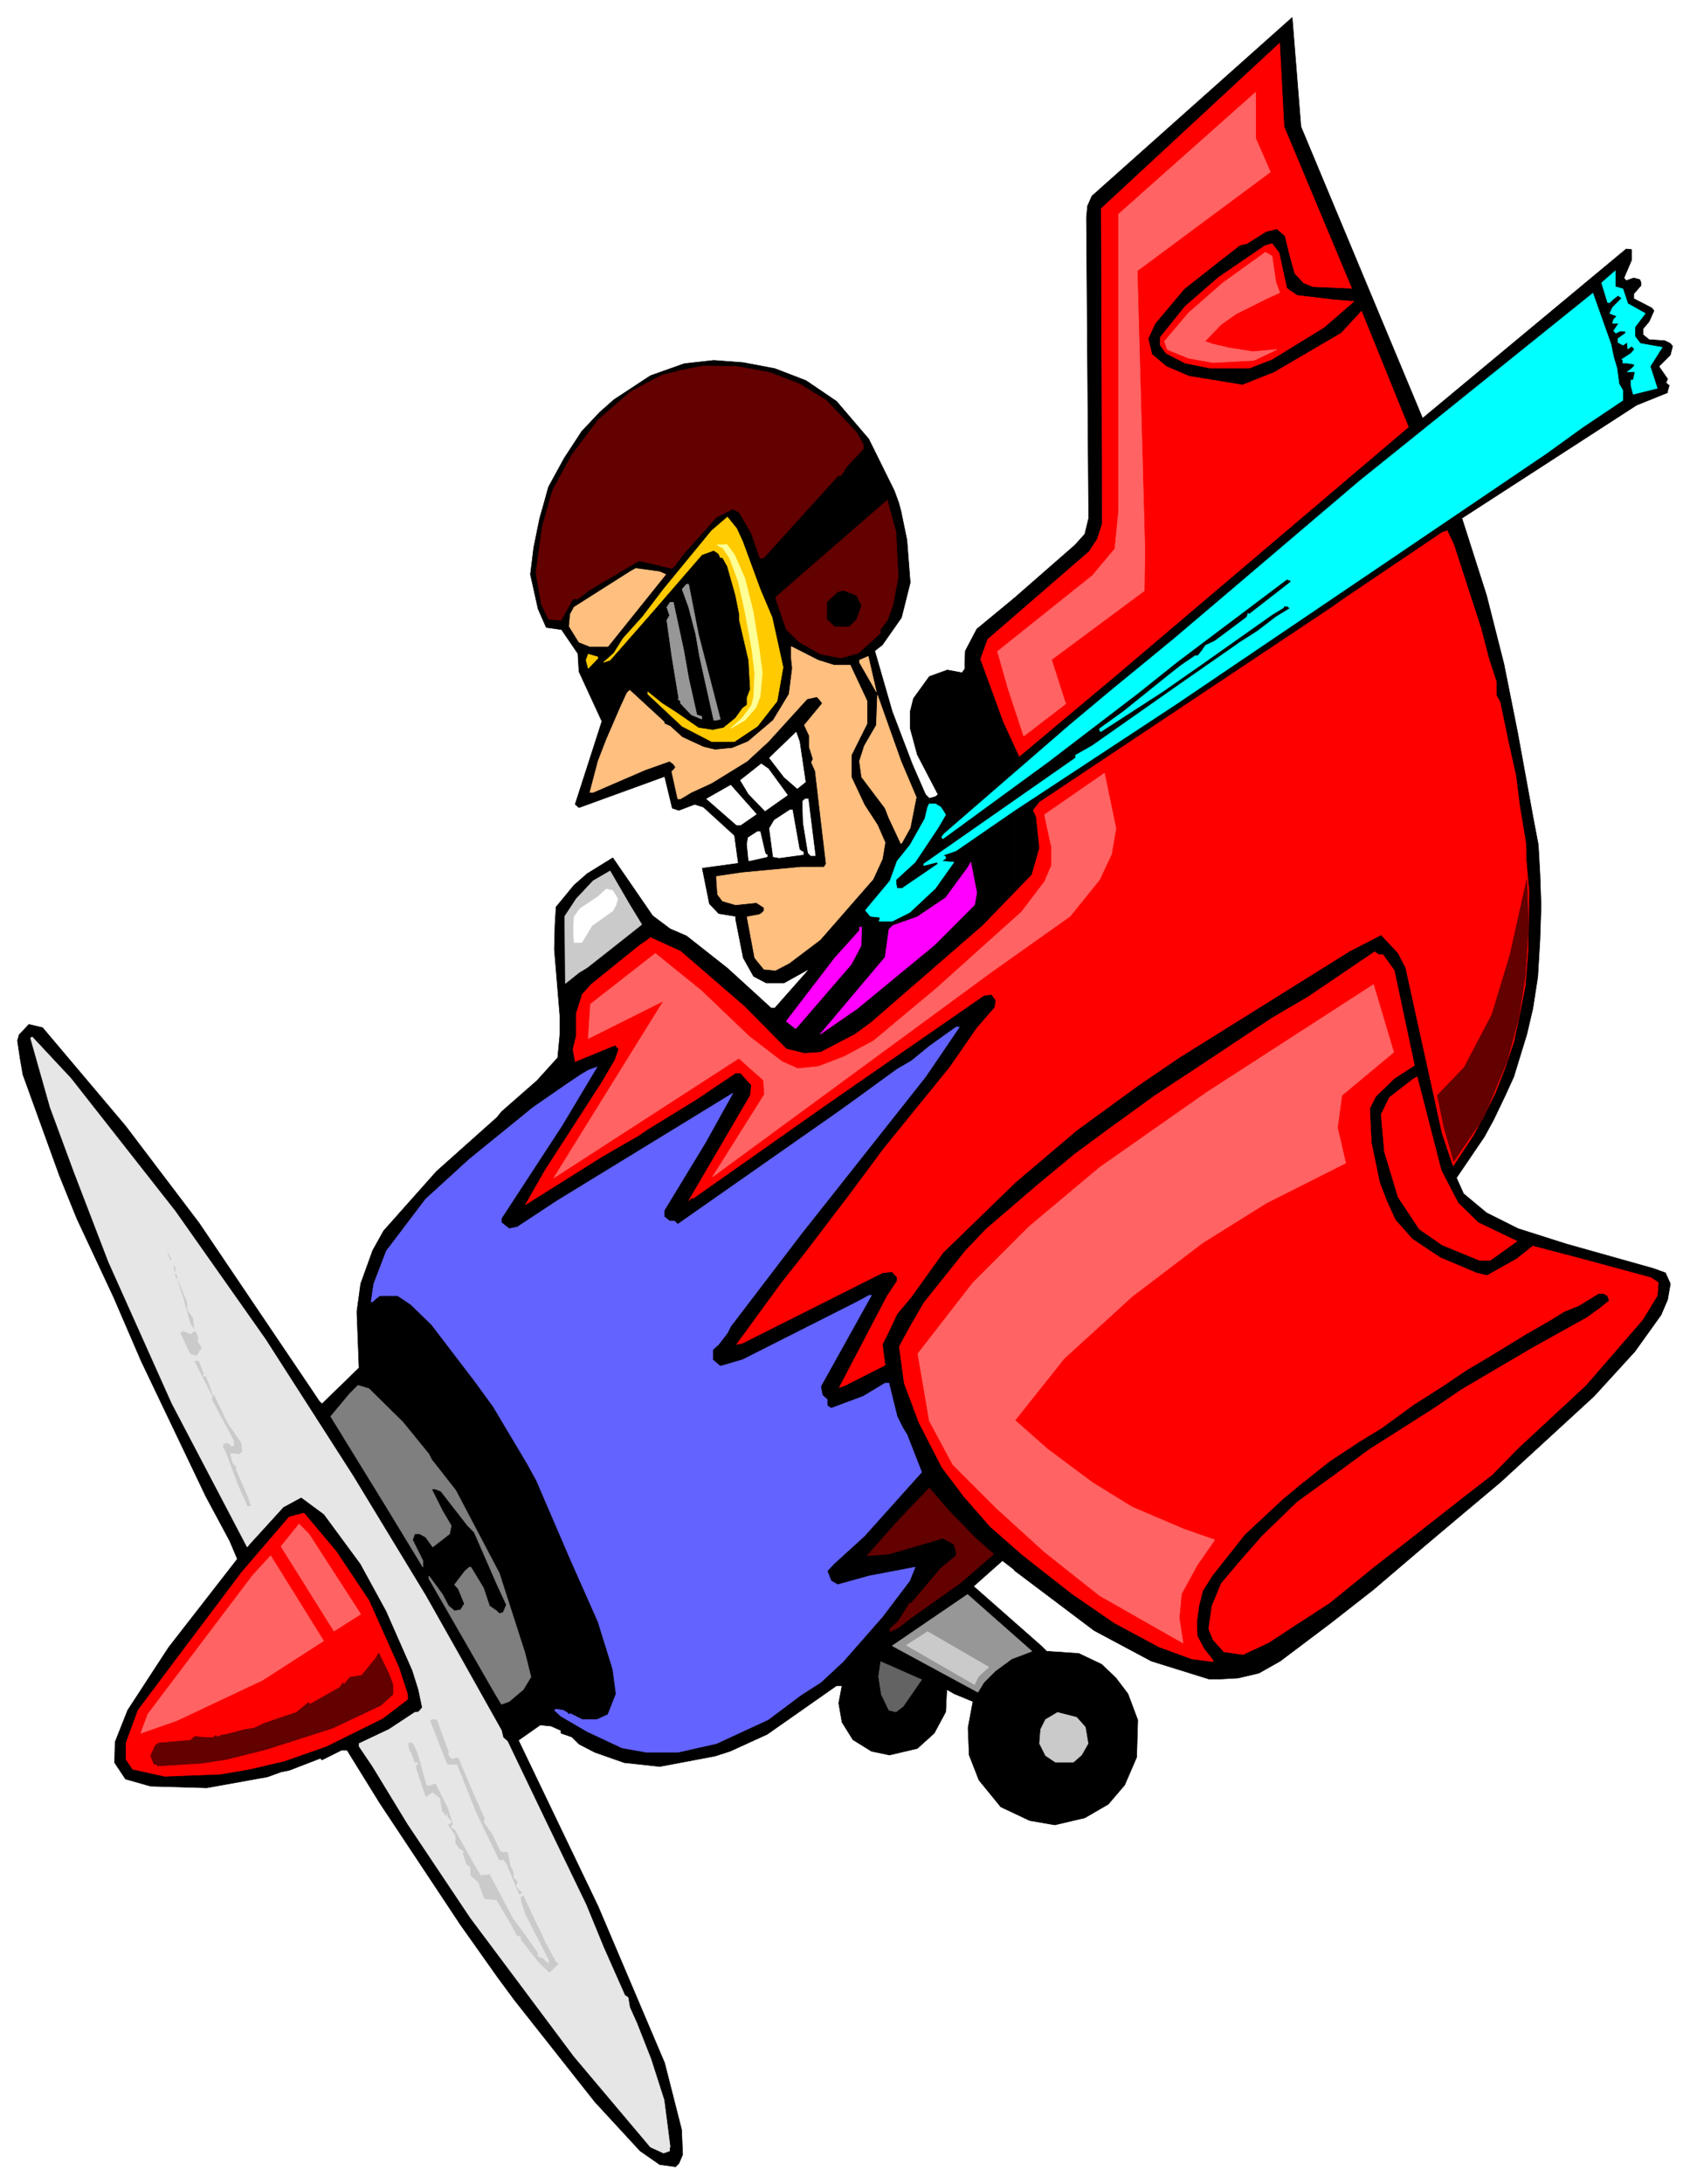
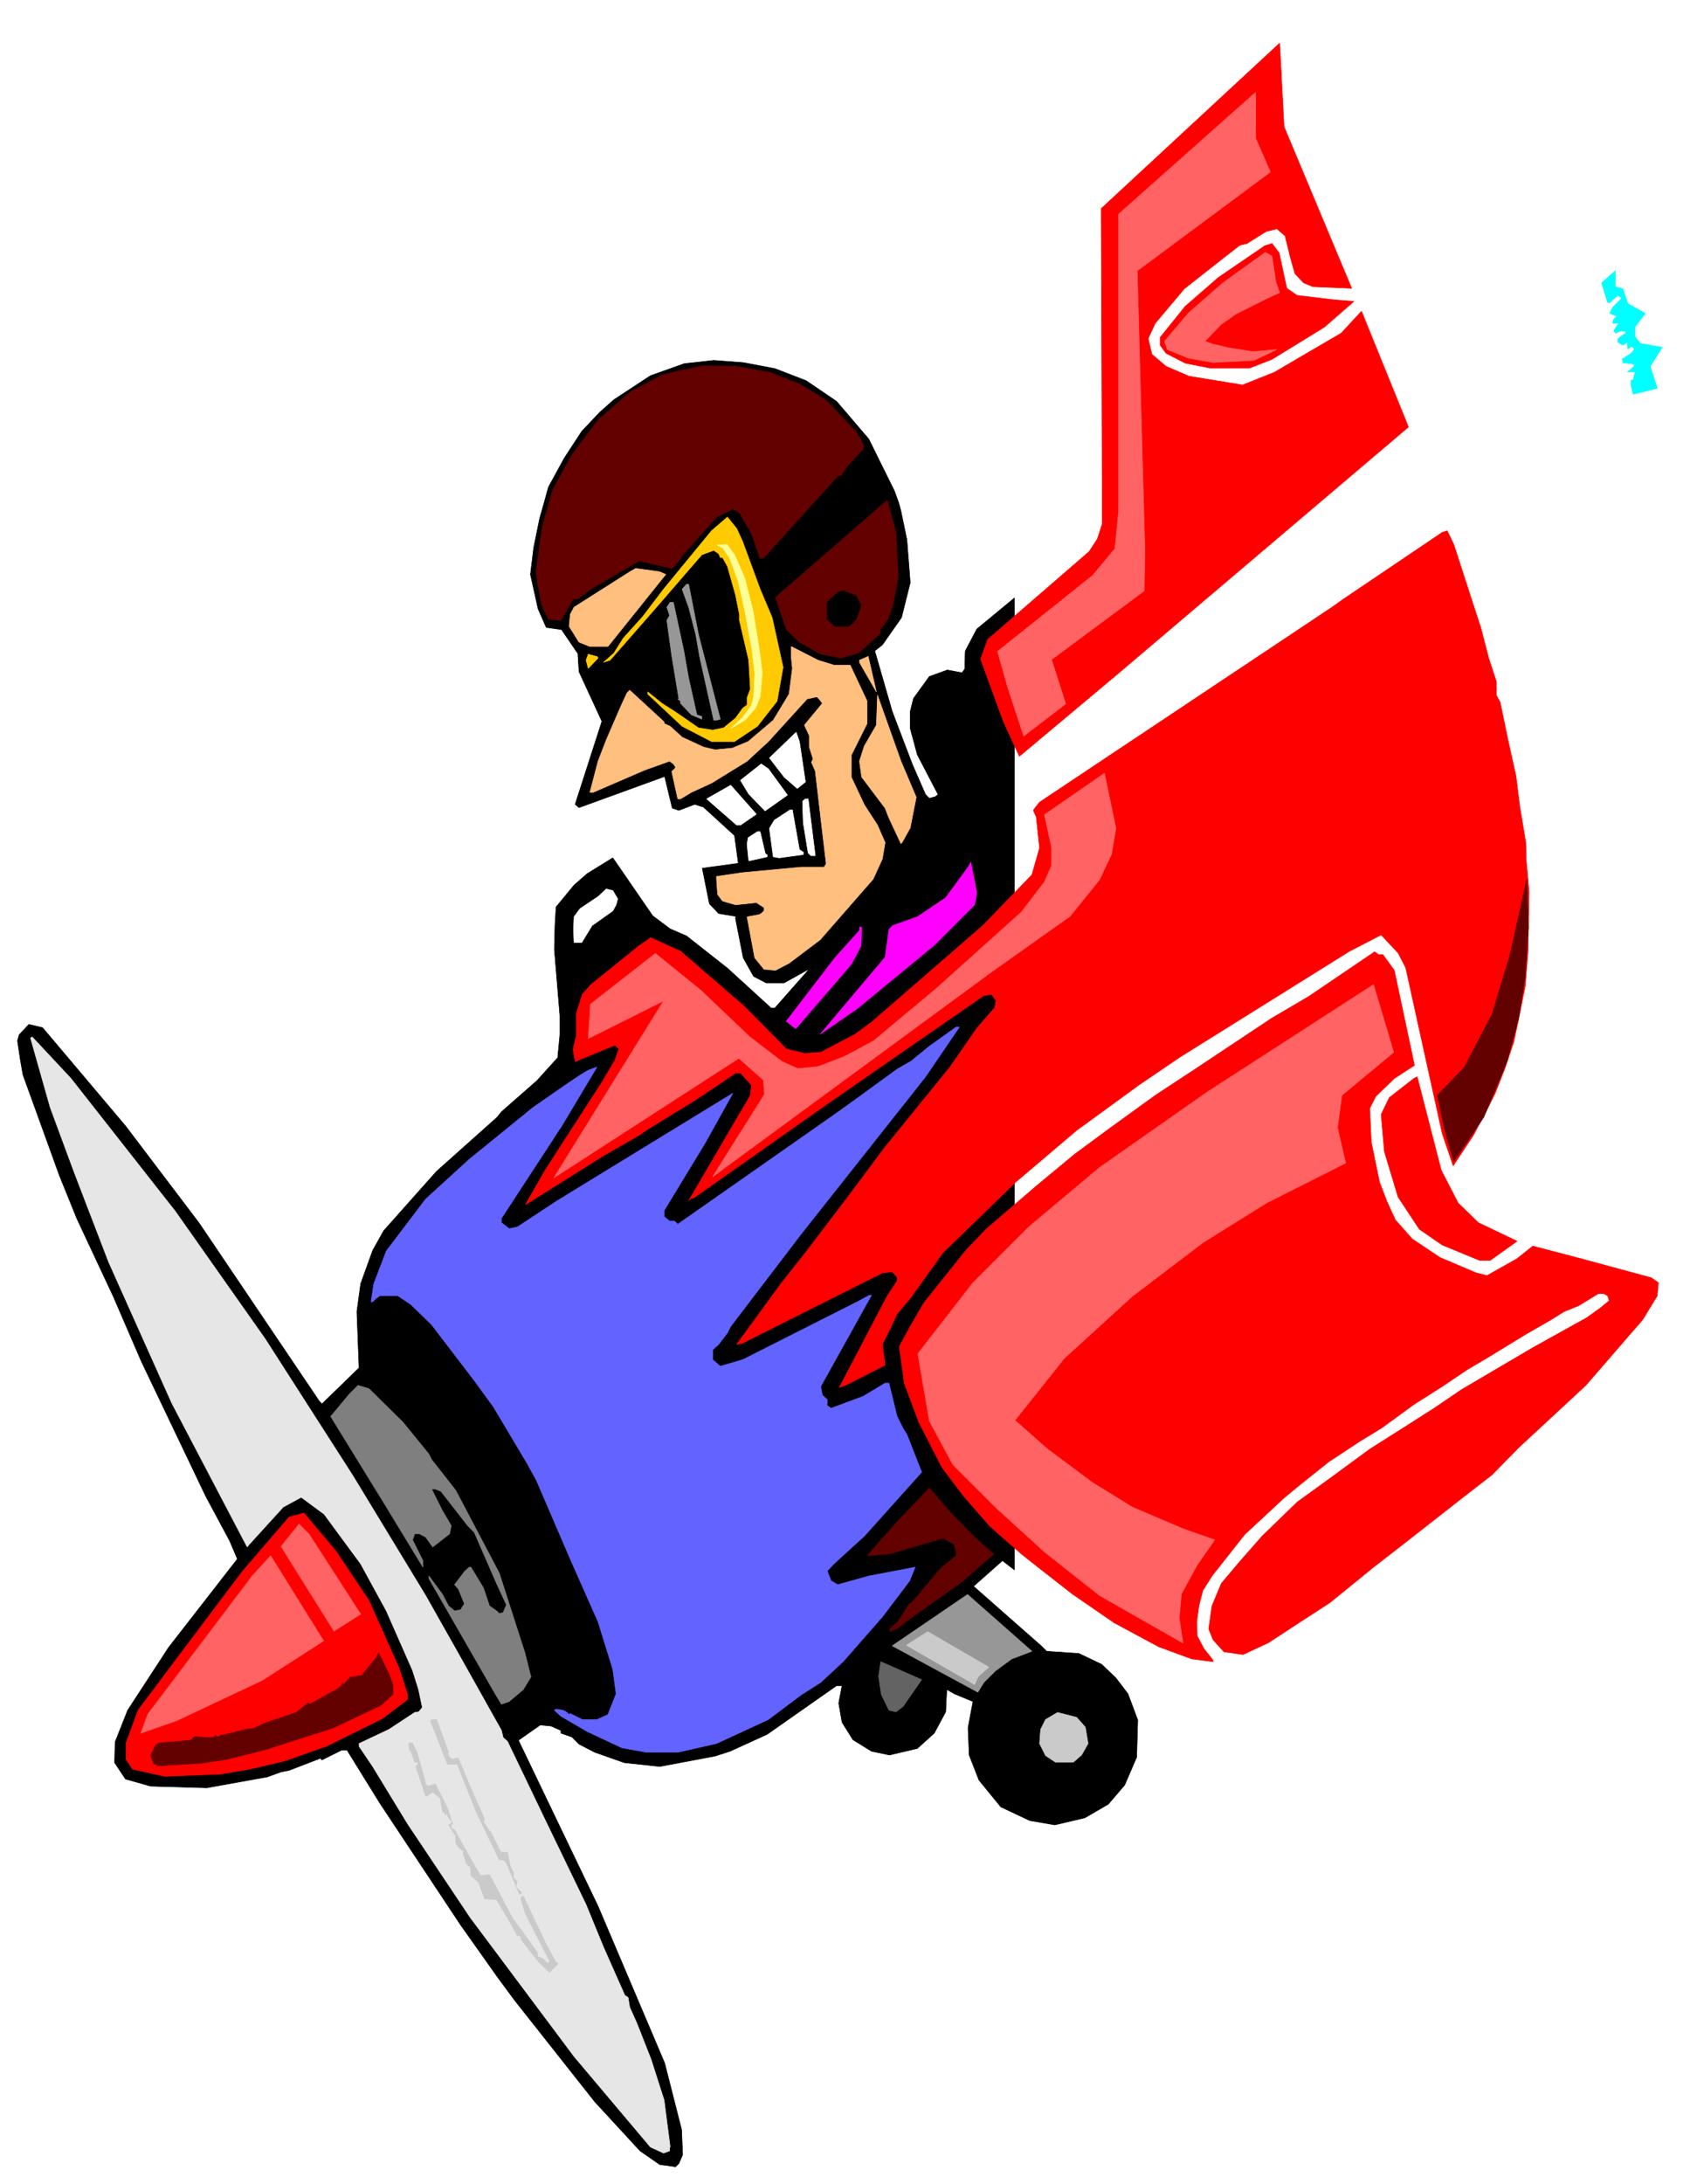
<svg xmlns="http://www.w3.org/2000/svg" width="3089.531" height="3990.859" viewBox="0 0 2317.148 2993.144">
  <rect x="0" y="0" width="2317.148" height="2993.144" fill="#333333" stroke="none" />
  <defs>
    <clipPath id="a">
      <path d="M0 0h2317.148v2992.184H0Zm0 0" />
    </clipPath>
  </defs>
  <path style="fill:#fff;fill-opacity:1;fill-rule:nonzero;stroke:none" d="M0 2992.184h2317.148V-.961H0Zm0 0" transform="translate(0 .96)" />
  <g clip-path="url(#a)" transform="translate(0 .96)">
    <path style="fill:#fff;fill-opacity:1;fill-rule:evenodd;stroke:#fff;stroke-width:.14;stroke-linecap:square;stroke-linejoin:bevel;stroke-miterlimit:10;stroke-opacity:1" d="M0 .5h444.75V575H0Zm0 0" transform="matrix(5.21 0 0 -5.21 0 2994.79)" />
  </g>
  <path style="fill:#000;fill-opacity:1;fill-rule:evenodd;stroke:#000;stroke-width:.14;stroke-linecap:square;stroke-linejoin:bevel;stroke-miterlimit:10;stroke-opacity:1" d="M266.97 417.73V162.08l-3.16 2.44-7.61-6.75 17.95-15.8 1.29-1.29 8.47-.58 6.03-2.87 3.74-3.59 3.16-4.16 2.58-6.9-.29-9.77-3.16-7.32-4.3-5.03-6.18-3.59-7.9-1.86-6.6 1.14-7.61 3.59-5.75 7.04-2.58 6.61-.29 7.18 1.29 6.89-4.88 2.02-2.01 1.14-.29-5.88-3.01-5.61-4.46-4.02-7.32-1.72-4.74 1-4.88 3.02-2.87 4.6-.87 5.02.87 4.6h-1.44l-18.24-12.78-9.76-4.46-4.02-1.29-14.51-2.73-9.33 1.01-7.76 2.73-4.16 2.15-1.87 1.87-2.87 1v.72l-2.59 1.15-2.87.29-5.74-4.02 20.96-43.66 17.52-41.23 4.46-17.52.28-6.6-1-2.3-.86-.86-4.17.57-5.17 3.59-11.92 12.93-21.11 26.71-4.45 6.03-9.77 13.79-21.25 32.03-8.62 13.93H89.9l-5.17-2.58-.43.43-8.19-3.16-2.15-.43-3.59-1.3-15.94-2.87-14.79.43-6.61 1.87-2.87 4.31.14 5.46 3.3 8.33 10.77 16.51 14.08 18.1 4.02 5.17-2.01 4.74-6.32 11.78-16.95 35.47-7.32 16.95-9.62 20.54-4.6 11.35-9.62 26.57-.72 4.16-.71 4.74.43 1.58 2.58 2.73 3.59-.86 21.83-25.85 19.39-25.57 29.87-44.24 1.72-2.58.72-.72 9.76 9.48-.57 14.79 1 7.33 3.16 8.76 2.88 5.17 13.93 15.65 15.94 14.22 1.14 1.44 9.34 8.19 5.46 6.03.57 6.03v5.03l-1.44 17.38.15 6.32.29 4.88 4.73 5.74 3.45 3.02 6.75 4.17 10.48-15.23 4.6-3.45 4.31-1.86 10.77-8.48 11.49-10.48h1l8.76 9.91-.14.14-6.18-3.44h-4.74l-3.3 1.72-2.73 4.88-2.01 10.2v.72l-4.45.72-2.44 2.58-1.87 9.34 9.48 1.29-1 7.32-8.19 7.47-2.3.72-4.16-1.58-1.73.58-2.01 8.33-22.54-8.19-1.01.86 7.04 21.83-6.03 13.07-.29 4.74-4.31 6.32-4.02.57-2.15 4.89-2.01 9.05.86 7.03 1.58 7.76 1.15 4.02 1.15 4.17 4.16 7.61 4.6 7.04 4.73 5.02 3.74 3.31 9.62 6.32 8.9 3.16 7.76.86 7.75-.58 8.33-1.58 8.19-3.16 8.04-5.45 8.47-9.91 6.75-13.65 1.15-3.16.58-2.15 1.57-7.62.87-11.2-2.3-9.19-5.03-7.18-1.29-1.01-.72-.57 4.6-15.94 5.31-13.93 3.45-7.9 1-1.01 1.58.43.72.58-5.46 10.48-1.86 6.89v4.46l.86 3.44 4.16 5.75 4.74 1.72 3.88-.72.72 1.01v1.72l.14 3.02 3.02 5.74zm0 0" transform="matrix(5.21 0 0 -5.21 0 2995.75)" />
-   <path style="fill:#000;fill-opacity:1;fill-rule:evenodd;stroke:#000;stroke-width:.14;stroke-linecap:square;stroke-linejoin:bevel;stroke-miterlimit:10;stroke-opacity:1" d="M266.97 161.93v255.8l15.94 13.93 2.58 2.87 1.01 4.17-.58 79.14.29 3.01 1.15 2.59 52.7 46.96 2.3-28.72 32.02-76.7 53.57 44.53 1.44-.15v-2.73l-2.02-4.74.58-.71 2.01.71 1.58-.43.29-.71v-.87l-1.87-2.15v-1.29l4.74-2.44.57-.72-1.29-2.88-1.58-1.86v-1.58l1.58-1.29 4.17-.29 1.43-.72.58-.72-.58-2.3-3.01-3.01 2.29-3.31-.43-1 .86-.72-.43-1.44v-.43l-8.18-3.3-45.96-29.73 6.47-20.25 4.59-18.1 3.59-17.95 4.17-22.84 1.29-6.75.43-7.75.29-8.33-.29-8.91-.58-9.77-1.29-8.33-1.58-6.75-3.44-11.2-2.3-5.03-3.02-6.31-2.44-4.46-7.32-10.77 1.86-4.16 6.04-5.03 8.32-4.17 12.64-4.02 22.98-6.46 3.16-1.15 1.29-2.87-.72-4.17-1.72-4.02-6.89-9.62-10.77-11.78-24.56-22.55-11.63-9.76-8.19-6.9-13.64-11.63-11.2-8.76-13.36-10.06-5.6-3.16-5.46-1.29-5.17-.29h-2.44l-15.22 4.74-15.08 8.05zm0 0" transform="matrix(5.21 0 0 -5.21 0 2995.75)" />
  <path style="fill:red;fill-opacity:1;fill-rule:evenodd;stroke:red;stroke-width:.14;stroke-linecap:square;stroke-linejoin:bevel;stroke-miterlimit:10;stroke-opacity:1" d="m337.91 541.68 17.8-42.51-10.19.43-2.44 1-2.3 2.44-1.15 4.03-1.44 5.88-2.15 1.87-2.87-.72-5.03-3.16-1.86-.43-5.17-4.02-9.48-7.47-7.61-9.05-1.87-4.02 1-4.16 3.74-3.16 6.03-2.59 14.07-2.3 8.33 3.31 17.67 10.34 5.31 5.74 12.35-30.44-76.83-65.21-25.56-21.4-4.17 9.05-6.03 16.51 1.87 5.18 26.71 23.12 2.15 3.3 1.3 4.02-.29 82.88 46.96 43.51zm0 0" transform="matrix(5.21 0 0 -5.21 0 2995.75)" />
  <path style="fill:red;fill-opacity:1;fill-rule:evenodd;stroke:red;stroke-width:.14;stroke-linecap:square;stroke-linejoin:bevel;stroke-miterlimit:10;stroke-opacity:1" d="m338.63 499.17 2.72-1.87 9.63-1.15 5.31-.43-7.76-6.75-13.78-8.48-5.89-2.29h-10.48l-6.47 1.29-5.02 2.58-.86 1.15-.72 1.01v2.01l6.6 8.19 8.76 7.61 12.21 8.33 1.87.57 1.87-2.44zm0 0" transform="matrix(5.21 0 0 -5.21 0 2995.75)" />
  <path style="fill:#0ff;fill-opacity:1;fill-rule:evenodd;stroke:#0ff;stroke-width:.14;stroke-linecap:square;stroke-linejoin:bevel;stroke-miterlimit:10;stroke-opacity:1" d="m427.09 499.02 1.29-3.88 4.6-2.58-2.73-3.59v-2.44l1.43-1.87 5.75-1.01-3.16-5.02 1.86-5.75-6.31-1.58-.58 2.16v1.58h.58l.43 2.01v.14h-2.01l1 .72.86.86v.43l-1.86.29h-1.15v.72l-.29.28 2.44 1.58.86 1.01v.14l-.71.72-1.01-.72-.14 1.73-1.15-.72-1.29.72v1l2.01 1.44v.43l-1.3.14-1.29-.57-.57.57 1.15 1.73.43.28h-1.87l.29 1.01.86.86-1.87.72.72 1.58 2.44 2.44-1 .72-1.44-1.15-.72-.72h-.57l-1.58 5.17 3.59 3.16v-4.16zm0 0" transform="matrix(5.21 0 0 -5.21 0 2995.75)" />
  <path style="fill:#630000;fill-opacity:1;fill-rule:evenodd;stroke:#630000;stroke-width:.14;stroke-linecap:square;stroke-linejoin:bevel;stroke-miterlimit:10;stroke-opacity:1" d="m202.49 477.05 7.89-3.02 7.04-4.31 7.9-8.33 1.87-3.3v-1.15l-4.17-4.45-1.72-2.59h-.72l-19.53-21.54-1.01-.29-2.29 6.61-3.16 5.46-1.73 1-4.3-2.15-8.62-9.63-2.44-3.3-.72-.57-8.62 2.01-12.92-7.61-3.16-2.45h-1.29l-3.16-5.6-3.3.29-1.87 4.02-1.44 8.19 1.73 12.35 2.72 9.48 5.03 9.19 6.89 9.19 8.62 7.47 8.19 4.31 5.17 1.29 5.74 1.15 8.76-.14zm33.89-53.86-1.44-7.47-1.43-3.88-1.87-2.44v-1l-5.75-5.18-4.59-1.29-5.31 1.01-5.61 3.16-3.44 3.3-2.87 8.47 29.44 25.57 2.29-8.47zm0 0" transform="matrix(5.21 0 0 -5.21 0 2995.75)" />
  <path style="fill:#ffca00;fill-opacity:1;fill-rule:evenodd;stroke:#ffca00;stroke-width:.14;stroke-linecap:square;stroke-linejoin:bevel;stroke-miterlimit:10;stroke-opacity:1" d="m195.45 432.52 4.59-12.49 3.16-7.47 2.88-13.07-1.58-8.9-5.17-6.61-6.03-4.02h-6.04l-7.75 4.02-9.05 8.47v.58l3.74-3.02 3.59-2.3 6.03-4.16 3.73-.58 2.87.58 3.16 2.58 1.87 2.59 1.15.86v1.87l.86 2.3-.43 7.61-2.44 10.48v1.58l-1.01 5.03-2.15 7.61-1.29 2.3h-.58l-.43 1-1.29.87-3.16-1.15-12.93-14.94-11.2-12.78-1.72-.58 2.73 2.44 2.44 3.88 5.17 5.75 5.46 7.18 12.63 15.37 4.17 3.59 2.44-3.02zm0 0" transform="matrix(5.21 0 0 -5.21 0 2995.75)" />
  <path style="fill:red;fill-opacity:1;fill-rule:evenodd;stroke:red;stroke-width:.14;stroke-linecap:square;stroke-linejoin:bevel;stroke-miterlimit:10;stroke-opacity:1" d="m389.75 409.69 2.01-7.76 2.01-6.17v-3.59l1.01-1.87 2.15-10.34 2.01-9.05 1.01-8.04 1.58-9.48.14-4.89.72-8.04-.29-15.8-.72-9.05-1.72-8.61-1.29-6.04-2.3-6.89-2.59-6.61-2.15-4.31-3.59-6.75-5.31-8.04-2.88 8.47-9.62 43.67-2.01 3.87-4.45 4.74-8.33-4.3-44.66-27.87-10.77-7.32-16.37-11.92-16.09-13.65-19.1-18.53-8.33-11.63-3.73-4.45-2.58-5.46-1.3-2.58.72-5.46-10.48-5.32-1.58-.57 12.64 24.13 2.58 3.88v1l-1.29 1.44-2.59-.29-36.9-18.53-1.44-.28 11.63 15.94 6.46 8.18 11.49 15.08 9.19 12.36 17.38 21.4 7.04 10.19 4.74 5.46.28 1.87-1.15 1.58-2.01-.29-34.46-23.84-8.47-5.89-33.47-23.55h-.57l-.72-.72 16.23 27.72.29 2.73-1.58 1.72-1.3 1.44h-1.29l-10.48-7.04-12.64-7.76-2.3-1.58-9.47-5.45-20.4-12.79 5.17 9.05 14.94 23.13 3.45 5.88 1 2.88-1 1-10.49-4.31-.57 3.16.86 3.59v5.89l1.58 5.03 2.3 2.58 12.63 10.2 2.3 1.58.72.58 7.9-3.59 16.8-14.51 11.06-11.2 4.74-1.15 4.31.28 9.04 4.74 4.31 3.16 29.3 25.43 12.92 13.35 2.01 7.04-.86 8.19-.72 1.58v.28l1.58 2.01 76.97 51.28 3.02 2.15 25.99 17.53 1.3.43 1.72-3.59zm0 0" transform="matrix(5.21 0 0 -5.21 0 2995.75)" />
  <path style="fill:#ffbf7f;fill-opacity:1;fill-rule:evenodd;stroke:#ffbf7f;stroke-width:.14;stroke-linecap:square;stroke-linejoin:bevel;stroke-miterlimit:10;stroke-opacity:1" d="m175.2 423.91-15.22-18.96h-4.74l-2.87 1.15-2.59 4.16.29 3.16 1 1.87 14.94 9.48 1.29.72 6.32-.87zm0 0" transform="matrix(5.21 0 0 -5.21 0 2995.75)" />
  <path style="fill:#979797;fill-opacity:1;fill-rule:evenodd;stroke:#979797;stroke-width:.14;stroke-linecap:square;stroke-linejoin:bevel;stroke-miterlimit:10;stroke-opacity:1" d="m183.82 408.11 5.74-22.26-1-.29h-.72l-3.74 16.8-1 5.75-1.87 7.18-1.72 4.74 1.15 1.29h.57zm0 0" transform="matrix(5.21 0 0 -5.21 0 2995.75)" />
  <path style="fill:#000;fill-opacity:1;fill-rule:evenodd;stroke:#000;stroke-width:.14;stroke-linecap:square;stroke-linejoin:bevel;stroke-miterlimit:10;stroke-opacity:1" d="m226.61 415.72-1.29-3.59-1.87-1.87h-3.73l-2.01 1.87v4.45l2.73 2.59 1.43.43 3.45-1.29zm0 0" transform="matrix(5.21 0 0 -5.21 0 2995.75)" />
  <path style="fill:#979797;fill-opacity:1;fill-rule:evenodd;stroke:#979797;stroke-width:.14;stroke-linecap:square;stroke-linejoin:bevel;stroke-miterlimit:10;stroke-opacity:1" d="m179.94 403.94 1.29-7.32 2.16-9.63 1.29-.43v-.71l-2.73 1.14-2.87 3.02v.58l-.72.57h.29l-1.87 11.35-1.29 9.33.72 1.29-.72 2.16.86 1.29h.86zm0 0" transform="matrix(5.21 0 0 -5.21 0 2995.75)" />
  <path style="fill:#ffbf7f;fill-opacity:1;fill-rule:evenodd;stroke:#ffbf7f;stroke-width:.14;stroke-linecap:square;stroke-linejoin:bevel;stroke-miterlimit:10;stroke-opacity:1" d="M219.43 400.06h4.31l4.45-9.47v-5.89l-4.16-8.33v-5.75l3.44-7.32 3.45-5.32 2.01-4.59-.72-4.31-2.44-5.32-13.93-15.94-8.18-6.17-3.59-1.87-3.02.29-2.44 3.01-2.01 10.77 3.16.58.57.29.72.71v.87l-2.01 1.29-5.46-.58-3.44 1.01-1.3 1.72-.28 4.02v.72l6.89 1.01 15.37 1.43h6.03l.57.87-1.43 12.06-1.44 12.35-1.01 2.3.43.86-1 3.16v3.02l-1.29 2.73 4.74 5.74-.87 1.15-.57.57-2.59-.57-10.19-11.2-5.6-5.17-9.34-5.75-5.31-2.44-2.87-1.72h-.72l-1.58 7.18.72.72.29.43-.58.86-1 .72-6.47-2.3-13.64-5.89h-.86l2.15 8.19 2.16 5.6 3.73 8.62 1.72 3.73.72.72 9.05-8.33v-.43l1.58-.72 3.16-2.87 5.6-2.59 3.02-.72 4.59.43 4.17 1.73 6.6 5.6 4.17 6.89.86 6.75-.29 2.88v2.87l7.04-3.59zm0 0" transform="matrix(5.21 0 0 -5.21 0 2995.75)" />
  <path style="fill:#ffca00;fill-opacity:1;fill-rule:evenodd;stroke:#ffca00;stroke-width:.14;stroke-linecap:square;stroke-linejoin:bevel;stroke-miterlimit:10;stroke-opacity:1" d="m157.11 402.36.28-.43-2.58-2.73-.58 2.16.58 1.58 2.01-.58zm0 0" transform="matrix(5.21 0 0 -5.21 0 2995.75)" />
  <path style="fill:#ffbf7f;fill-opacity:1;fill-rule:evenodd;stroke:#ffbf7f;stroke-width:.14;stroke-linecap:square;stroke-linejoin:bevel;stroke-miterlimit:10;stroke-opacity:1" d="M226.18 400.78v.58l2.3 1 2.15-9.33zm14.94-35.47-1.58-8.05-2.16-3.87-.28-.29-3.16 6.75-1.01 2.59-6.17 8.18-.58 4.17 1.29 4.02 3.16 5.46.29 7.9 6.18-17.38zm0 0" transform="matrix(5.21 0 0 -5.21 0 2995.75)" />
  <path style="fill:#fff;fill-opacity:1;fill-rule:evenodd;stroke:#fff;stroke-width:.14;stroke-linecap:square;stroke-linejoin:bevel;stroke-miterlimit:10;stroke-opacity:1" d="m211.96 369.33-2.15-1.72-3.45 3.01-3.87 5.03 7.03 6.75.86-2.44zm-4.73-3.45-5.89-4.16-4.31 4.45-2.16 3.59 5.46 4.31 1.87-1.29zm-12.36-7.9h-1l-7.9 6.9 6.32 3.59 6.75-7.61zm19.68-8.04h-1.15l-.72.72-1.29 7.9-.14 4.16v1.58l.71.58h.72zm-4.17 1.58.87-.57h.14v-.72l-6.32-.86-1.58.28-1 7.47 1.29 2.16 4.16 2.72h.58zm-9.04-.86.28-.43h.29v-.58l-4.45-1h-.43l-.43 4.31.29 1.72 2.44 1.58h.71zm0 0" transform="matrix(5.21 0 0 -5.21 0 2995.75)" />
  <path style="fill:#f0f;fill-opacity:1;fill-rule:evenodd;stroke:#f0f;stroke-width:.14;stroke-linecap:square;stroke-linejoin:bevel;stroke-miterlimit:10;stroke-opacity:1" d="m256.48 337.01-10.62-10.62-20.25-16.67-9.77-6.75 17.09 20.26 1.01 7.32 1 1.01 6.46 2.29 7.47 5.03 5.89 8.04.72 1.3 1.58-8.05zm0 0" transform="matrix(5.21 0 0 -5.21 0 2995.75)" />
-   <path style="fill:#cacaca;fill-opacity:1;fill-rule:evenodd;stroke:#cacaca;stroke-width:.14;stroke-linecap:square;stroke-linejoin:bevel;stroke-miterlimit:10;stroke-opacity:1" d="m168.88 331.84-4.88-3.87-9.48-7.47-2.15-1.3-3.59-2.87-.15 17.67 3.02 4.59 4.45 4.74 4.45 2.59 5.17-8.91zm0 0" transform="matrix(5.21 0 0 -5.21 0 2995.75)" />
  <path style="fill:#fff;fill-opacity:1;fill-rule:evenodd;stroke:#fff;stroke-width:.14;stroke-linecap:square;stroke-linejoin:bevel;stroke-miterlimit:10;stroke-opacity:1" d="m162.56 338.59-.43-1.58-.86-1.58-5.46-3.87-2.72-4.46h-2.02l-.14 3.45.14 3.3 1.58 2.16 4.74 3.16 2.16 2.01 1.72-.43zm0 0" transform="matrix(5.21 0 0 -5.21 0 2995.75)" />
  <path style="fill:#f0f;fill-opacity:1;fill-rule:evenodd;stroke:#f0f;stroke-width:.14;stroke-linecap:square;stroke-linejoin:bevel;stroke-miterlimit:10;stroke-opacity:1" d="m226.61 326.24-2.58-4.88-14.51-16.81h-.28l-2.01 1.58-.29.29 12.78 16.66 6.46 7.18v.86h.58zm0 0" transform="matrix(5.21 0 0 -5.21 0 2995.75)" />
  <path style="fill:red;fill-opacity:1;fill-rule:evenodd;stroke:red;stroke-width:.14;stroke-linecap:square;stroke-linejoin:bevel;stroke-miterlimit:10;stroke-opacity:1" d="m363.9 323.94 3.02-4.16 5.31-24.99-5.31-3.45-4.89-4.74-1.58-3.16.43-8.9 2.16-10.49 1.87-4.88 2.29-5.03 4.46-5.03 7.32-4.88 9.48-4.02 2.87-.72 7.9 4.45 4.16 3.31 12.64-3.31 18.53-5.02 1.86-1.3-.29-3.44-3.87-6.32-14.94-17.24-17.66-16.37-7.04-7.18-7.61-5.89-15.22-11.92-8.33-6.46-11.49-9.34-8.19-5.31-7.89-5.17-6.75-3.16-5.03.71-2.87 3.16-1.15 2.88.86 6.03 2.44 5.89 4.6 5.46 6.17 7.03 9.19 8.91 9.91 7.18 9.19 6.75 8.62 5.46 8.33 5.31 7.18 4.88 9.77 5.75 9.04 5.31 14.22 7.9 3.59 2.59 2.3 1.87-.43 1.29-1.01.57h-1.43l-5.17-3.16-3.88-1.58-3.45-2.15-6.75-3.88-9.62-5.89-5.6-3.3-6.61-4.45-7.46-4.74-8.48-6.18-5.88-3.59-8.05-5.31-7.75-6.18-4.17-3.45-10.19-9.48-8.62-10.91-2.44-3.88-1.01-4.02-.57-4.17.14-3.73 1.73-3.3 2.15-2.73.29-.43v-.29l-5.6.72-8.62 3.16-11.77 6.32-11.06 7.61-9.19 7.18-4.17 3.3-8.33 7.33-6.89 7.9-5.74 7.61-6.04 11.78-3.87 10.34-1.3 9.62 2.88 5.31 3.59 6.18 10.91 13.65 5.46 5.74 13.21 11.35 10.05 8.33 9.34 6.89 11.92 8.62 10.91 7.18 19.67 13.07 9.77 5.74 17.38 11.78 1-.72zm0 0" transform="matrix(5.21 0 0 -5.21 0 2995.75)" />
  <path style="fill:#6363ff;fill-opacity:1;fill-rule:evenodd;stroke:#6363ff;stroke-width:.14;stroke-linecap:square;stroke-linejoin:bevel;stroke-miterlimit:10;stroke-opacity:1" d="m243.56 291.77-32.74-41.36-18.53-24.28-.86-1.72-2.3-3.01-1.58-1.44v-2.59l2.01-1.72 5.89 1.72 30.16 15.23 3.16 1.72h.57l-13.35-23.98.43-2.3 1.29-1.15v-1.58l1-.72 8.48 3.16 5.74 3.45h1.01l2.15-8.76 1.58-3.16 1-1.58 3.88-9.91-15.08-16.81-8.04-7.32-1.72-1.87 1-2.58 1.73-1.01 8.33 2.3 12.06 2.3-1.44-3.59-7.18-9.48-10.34-11.78-5.88-5.46-5.17-3.3-8.62-6.47-13.64-6.31-10.2-2.3h-8.19l-6.46 1.15-9.19 4.31-6.89 4.02-1.73 1.58.44.28 1.86-.28 1.01-.58.57-.57.29.28 3.16-1.58h3.88l2.87 1.3 2.15 5.46-.86 6.46-3.88 12.49-7.32 16.52-8.9 20.68-2.45 4.46-8.9 14.93-5.03 6.9-11.2 14.65-5.45 5.31-3.45 2.3h-4.74l-1-.72-.87-.86h-.43l.72 4.74 3.3 8.62 10.34 13.64 11.49 10.48 16.8 13.65 8.91 6.17 3.88 2.59 1.72 1.01 2.3.86-9.19-15.37-15.95-24.42v-1.15l2.02-1.58 2.15.43 10.48 6.9 46.24 28.29-7.18-12.92-10.91-17.96V255l1.44-1.15h1.29l.86-.86 42.08 29.45 4.59 3.3 11.06 8.04 3.73 2.16 4.74 3.87 7.04 5.03h.86zm0 0" transform="matrix(5.21 0 0 -5.21 0 2995.75)" />
  <path style="fill:#e6e6e6;fill-opacity:1;fill-rule:evenodd;stroke:#e6e6e6;stroke-width:.14;stroke-linecap:square;stroke-linejoin:bevel;stroke-miterlimit:10;stroke-opacity:1" d="m46.1 256.44 23.69-33.61 23.12-36.05 19.1-31.45 8.76-15.51 11.2-19.97.44-1.86 1.14-1.01 10.2-21.26 10.48-21.68 4.6-11.21 5.6-12.64.86-.57.43-2.59 1.87-4.16 3.73-9.48 3.45-10.77 1.58-12.21-.14-.43v-.72l-1.58-.57-3.45 1.58-20.11 23.84-27.28 36.48-16.52 24.7-9.19 15.08-3.59 5.32v.72l7.9 3.73 6.75 4.45 1.01.15 1 1.14-1 4.74-1.58 5.03-6.9 15.66-6.75 12.35-9.62 13.07-6.03 4.45-4.74-2.58-8.9-9.77-.58-.72-19.81 37.77-16.66 37.2-9.05 23.56-6.32 17.09-5.17 18.24.43.29 10.2-10.92zm0 0" transform="matrix(5.21 0 0 -5.21 0 2995.75)" />
  <path style="fill:red;fill-opacity:1;fill-rule:evenodd;stroke:red;stroke-width:.14;stroke-linecap:square;stroke-linejoin:bevel;stroke-miterlimit:10;stroke-opacity:1" d="m383.72 258.59 5.31-5.17 10.2-4.88-7.04-5.03h-2.87l-9.77 4.03-6.03 4.16-5.6 8.47-3.59 11.92-.86 9.77 2.15 4.45 6.47 5.03.86.43 6.32-24.56zm0 0" transform="matrix(5.21 0 0 -5.21 0 2995.75)" />
-   <path style="fill:#cacaca;fill-opacity:1;fill-rule:evenodd;stroke:#cacaca;stroke-width:.14;stroke-linecap:square;stroke-linejoin:bevel;stroke-miterlimit:10;stroke-opacity:1" d="m44.95 243.51-.86 2.01.86-1.58zm1.15-3.01-.43 1.58.43-.58zm.43-1.87-.43 1.29.43-.43zm2.73-8.33 1.43-1.87.29-2.3v-.57l-.86 1.58-1.87 6.75-1.43 4.17 2.29-5.46zm2.01-5.46.72-1.15v-1.58l1-1.58-1.29-2.01-1.58.43-2.59 5.46.72.43 1.87-.86zm2.3-11.2-.29-.43.29-.29h.57l1.58-4.16-.29-.29 1.01-.72 3.44-7.18 3.59-5.17.15-2.3-.86-.57-1.15.28h-1.15l.72-2.72 1-1.01-.29-.29 3.31-7.61.72-2.3h-.72l-2.44 5.46-3.45 9.19-.57.72.14.86 1 .29 1.01-.86h.72v1.58l-5.89 11.06.43.28-4.88 9.48h1zm0 0" transform="matrix(5.21 0 0 -5.21 0 2995.75)" />
  <path style="fill:#7f7f7f;fill-opacity:1;fill-rule:evenodd;stroke:#7f7f7f;stroke-width:.14;stroke-linecap:square;stroke-linejoin:bevel;stroke-miterlimit:10;stroke-opacity:1" d="m105.98 201 6.9-8.47.71-1.44 6.32-8.04 11.49-21.83 6.75-20.97 1.58-6.32-2.01-3.31-3.73-3.16-2.02-.71-1.57 2.58-17.52 30.45v.72l3.59-4.88 1.58-3.02 1.57-1.29 1.58.28 1.01 1.58-1.58 3.88-1.01 1.15 2.73 3.59 1.15 1.01h.43l3.31-5.46 1.58-4.74 1.86-1.29.72-.72 1.01.29.86 2.01-2.59 5.6-5.89 13.5-1.72 1.72-7.04 9.05-1.43.57h-1.01l2.88-5.74 2.29-3.88-.43-2.15-4.45-3.45-1.87 2.59-1.58.86h-1.29l-.57-1.58 2.73-5.46v-1.72l-9.77 16.08-14.5 23.56 5.02 6.03 2.16 2.15 2.87-.86zm0 0" transform="matrix(5.21 0 0 -5.21 0 2995.75)" />
  <path style="fill:red;fill-opacity:1;fill-rule:evenodd;stroke:red;stroke-width:.14;stroke-linecap:square;stroke-linejoin:bevel;stroke-miterlimit:10;stroke-opacity:1" d="m88.46 166.96 8.62-12.92 7.9-17.67 2.29-7.04v-1.29l-6.6-5.03-14.79-7.32-11.06-3.88-9.19-2.15-7.61-1.3-14.65-.57-8.47 1.87-1.73 2.58v4.31l3.16 8.62 10.77 14.36 16.66 22.12 12.35 14.36 3.88 1.01zm0 0" transform="matrix(5.21 0 0 -5.21 0 2995.75)" />
  <path style="fill:#979797;fill-opacity:1;fill-rule:evenodd;stroke:#979797;stroke-width:.14;stroke-linecap:square;stroke-linejoin:bevel;stroke-miterlimit:10;stroke-opacity:1" d="m271.56 140.68-5.31-2.01-4.31-3.16-3.02-3.02-1.58-2.58-22.54 12.2 19.82 13.51zm0 0" transform="matrix(5.21 0 0 -5.21 0 2995.75)" />
  <path style="fill:#630000;fill-opacity:1;fill-rule:evenodd;stroke:#630000;stroke-width:.14;stroke-linecap:square;stroke-linejoin:bevel;stroke-miterlimit:10;stroke-opacity:1" d="M103.4 131.92v-2.59l-3.16-2.87-12.78-6.03-17.52-5.6-10.34-2.59-6.61-1.01-11.49-.71-.43.43h-.57l-.86 2.3 1.29 2.72.86.58 8.33.72 1.15 1 2.87-.28h2.01l.57.57.29-.29h.72l.29.29 1.58.29 5.02 1.29 2.16.29 2.73 1.29 3.73 1.29 4.74 1.58 3.16 2.59.43-.43 7.9 4.45.72 1.15.28.14-.28-.14.28-.43 1.73 2.01h.43l2.58.43 3.74 4.59.71 1.3 2.73-5.6zm0 0" transform="matrix(5.21 0 0 -5.21 0 2995.75)" />
  <path style="fill:#636363;fill-opacity:1;fill-rule:evenodd;stroke:#636363;stroke-width:.14;stroke-linecap:square;stroke-linejoin:bevel;stroke-miterlimit:10;stroke-opacity:1" d="m242.55 133.21-4.88-7.04-1.87-1.43-1.86.43-2.01 4.16-.72 4.74.57 3.88zm0 0" transform="matrix(5.21 0 0 -5.21 0 2995.75)" />
  <path style="fill:#cacaca;fill-opacity:1;fill-rule:evenodd;stroke:#cacaca;stroke-width:.14;stroke-linecap:square;stroke-linejoin:bevel;stroke-miterlimit:10;stroke-opacity:1" d="m285.63 120.71.72-4.3-1.72-3.02-2.15-1.87h-4.74l-2.59 1.73-1.58 3.16.29 3.73 1.29 2.58 3.16 1.87 5.03-1.29zm-167.58-6.6-.29-.29.57-1.01.72-.57.86.29h.72l2.87-6.9 4.02-9.04-.28-.87 2.29-3.3 2.16-4.45.86-.15h1l.72-3.59.86-1.72v-1.44l1.01-1-.43-1.29 1.58-1.58-.58-.44-3.44 8.19-.72.86h-1.15l-6.03 12.5-5.03 12.64h-2.58l-4.45 11.34.28.43h1.3zm0 0" transform="matrix(5.21 0 0 -5.21 0 2995.75)" />
  <path style="fill:#cacaca;fill-opacity:1;fill-rule:evenodd;stroke:#cacaca;stroke-width:.14;stroke-linecap:square;stroke-linejoin:bevel;stroke-miterlimit:10;stroke-opacity:1" d="m109.86 113.82 2.15-7.76v-.28l.58-.58 2.01.58 3.16-6.32 1.43-4.45-.14.28-.29-.28v-.87l.86-.43 5.46-9.76 1.44-2.3 2.3.29 6.17-11.64 2.15-2.87 4.31-6.03v-1.01l1.44-.57 1.29-1.3.43.72-6.32 12.35-1 3.16-.15.58v.72h.15l.43.28 3.16-6.75 1.58-3.16 1-2.29 2.88-5.32h.28l.29-.29-2.3-2.29-2.73 2.58-4.74 6.03v.72l-.43.29h-.57l-1.87 3.45-3.59 6.03-3.16.29-1.58 4.3-2.01 1.73-.14 2.3-1.01.71-.86 2.73v.43l.29.15-1.44 1-.86 1.3v1.86l-1.86 2.88 1 .71-1.29 1.58v.58l-1.29.57-.44 2.44-.14 1.15-2.01 1.58-1-.57-.29-.43h-.58l-.86 2.58-1.72 5.17.72.86-.29.29h-.72l-1 2.87h-.29l-.29 1.58v.58h1.01zm0 0" transform="matrix(5.21 0 0 -5.21 0 2995.75)" />
  <path style="fill:#cacaca;fill-opacity:1;fill-rule:evenodd;stroke:#cacaca;stroke-width:.14;stroke-linecap:square;stroke-linejoin:bevel;stroke-miterlimit:10;stroke-opacity:1" d="M110.15 109.94h.28v.58h-.28zm.28-1.29h.43v.72h-.43zm6.61-11.06h.29v.72h-.29zm11.78-5.17h.43v.72h-.43zm11.63-31.45h.43v.71h-.43zm0 0" transform="matrix(5.21 0 0 -5.21 0 2995.75)" />
-   <path style="fill:#0ff;fill-opacity:1;fill-rule:evenodd;stroke:#0ff;stroke-width:.14;stroke-linecap:square;stroke-linejoin:bevel;stroke-miterlimit:10;stroke-opacity:1" d="m357.58 448.32-31.74-27-17.08-14.5-16.81-13.79-10.48-8.76-33.03-28.59-.57-.71v-.29l.28-.29 27.72 20.25 23.69 18.1 10.06 8.04 29.01 21.83 1-.28v-.43l-10.91-8.48-.29.29-.29-1.01-8.47-6.32-2.44-1.14-.86-1.3-1.15-1.43h-.72l-3.59-2.45-3.3-2.58-11.78-9.48-6.17-4.45-.29-.29v-.29l.29-.43 16.22 10.49 10.49 7.32 18.52 13.07 2.87 1.73.15.43h.86l.72-.58-3.74-2.3-4.88-3.73-4.74-3.02-.57-.43-14.65-10.19-23.55-16.52-4.31-2.44v-.72l-39.92-27.86v-.44l3.44.87.29-.43-9.48-6.47h-1.29l-.29 1.29v1.01l5.03 4.6 6.03 9.04 2.01 3.45-1.29 2.01-1.44.86h-1.58l-.43-.86-.72-3.01-3.87-6.9-3.45-4.31-1.87-5.17-6.46-7.75 1.29-1.58 2.59-.29-.29-1.01h3.45l4.59 2.3 6.75 6.32 4.89 6.9-3.16.28 1 .72v.43l-.43.29h-.57l3.73 1.29 15.22 10.49 42.8 28.15 54.57 36.91 42.65 28.87 9.76 7.04 10.49 7.03v2.59l-1.01 1.72-.57 4.17-.86 2.87-.72 3.45-4.74 13.35zm0 0" transform="matrix(5.21 0 0 -5.21 0 2995.75)" />
  <path style="fill:#ff6363;fill-opacity:1;fill-rule:evenodd;stroke:#ff6363;stroke-width:.14;stroke-linecap:square;stroke-linejoin:bevel;stroke-miterlimit:10;stroke-opacity:1" d="m241.55 218.95 14.5 18.67 14.65 14.65 18.67 15.66 28.29 19.82 43.8 28.29 5.31-17.81-13.64-11.34-1.15-8.48 2.16-9.33-20.83-10.49-16.8-10.48-18.53-14.08-17.95-16.37-12.92-16.23 8.62-7.61 11.77-8.76 10.48-6.46 13.5-5.75 8.19-2.87-4.6-6.61-4.16-7.61-.58-6.32 1.01-6.61-21.97 12.5-14.51 11.49-12.63 11.49-11.49 11.49-6.18 11.49zm-204.5-99.82 1.87 5.03 27.57 36.48 4.74 5.17 13.93-22.4-16.08-10.34-22.55-10.63zm36.91 49.12 13.93-22.26 7.03 4.45-13.64 21.12-2.58 2.58zM294.39 518.7l36.05 32.03v-12.07l3.88-8.9-35.04-26 2.01-73.1-.15-11.06-24.41-18.1 3.73-11.63-11.05-8.48-4.17 12.64-2.73 9.63 24.99 19.96 5.89 7.04 1 10.05zm0 0" transform="matrix(5.21 0 0 -5.21 0 2995.75)" />
  <path style="fill:#ff6363;fill-opacity:1;fill-rule:evenodd;stroke:#ff6363;stroke-width:.14;stroke-linecap:square;stroke-linejoin:bevel;stroke-miterlimit:10;stroke-opacity:1" d="m306.46 485.23 6.32 7.47 9.04 7.9 11.2 8.05 1.73-1.01 1-6.75 1.01-2.87-3.45-1.58-8.04-4.02-3.88-2.73-4.31-4.46 2.01-.71 4.31-1.01 6.32-1 6.32.57-6.03-2.87-10.77-.58-6.46 1.15-5.6 2.3zm-151.65-183.4.57 9.04 17.09 13.36 12.07-9.77 12.63-12.06 8.62-6.61 4.16-1.86 5.46.57 6.75 2.59 7.75 4.16 16.52 13.79 22.4 20.11 6.03 7.9 1.87 4.3v4.74l-1.87 8.62 15.8 10.92 3.02-14.51-1.15-6.75-3.16-6.75-7.76-9.62-20.68-14.65-73.38-53.86 13.64 21.69-.28 3.73-6.47 5.74-48.68-31.45 28.87 46.54zm0 0" transform="matrix(5.21 0 0 -5.21 0 2995.75)" />
  <path style="fill:#630000;fill-opacity:1;fill-rule:evenodd;stroke:#630000;stroke-width:.14;stroke-linecap:square;stroke-linejoin:bevel;stroke-miterlimit:10;stroke-opacity:1" d="m261.51 166.24-4.74 4.17-6.75 6.89-5.46 6.32-8.76-9.19-7.61-8.62 5.75.43 14.21 4.17 2.88-1.58.57-2.01v-1.01l-4.02-3.3-7.76-9.19h-.43l-3.01-4.74-2.16-2.01v-.72l2.16 1 3.16 2.45 13.35 9.47zM385.3 294.21l7.32 13.93 4.74 15.66 4.45 19.96.43-12.64-.86-12.92-1.72-10.92-3.02-11.34-6.17-14.8-7.9-11.63-2.59 9.05-1.72 8.33zm0 0" transform="matrix(5.21 0 0 -5.21 0 2995.75)" />
  <path style="fill:#cacaca;fill-opacity:1;fill-rule:evenodd;stroke:#cacaca;stroke-width:.14;stroke-linecap:square;stroke-linejoin:bevel;stroke-miterlimit:10;stroke-opacity:1" d="m238.53 142.26 5.6 3.59 16.09-9.34-2.73-2.44-1.01-2.15zm0 0" transform="matrix(5.21 0 0 -5.21 0 2995.75)" />
  <path style="fill:#ffff97;fill-opacity:1;fill-rule:evenodd;stroke:#ffff97;stroke-width:.14;stroke-linecap:square;stroke-linejoin:bevel;stroke-miterlimit:10;stroke-opacity:1" d="m188.7 431.66 1.58-.86 1.72-2.58 2.3-6.18 1.72-7.76 1.87-10.19.72-6.18-.29-6.32-.57-2.15-2.44-3.31-3.02-2.73 3.73 2.16 2.88 3.3 1.14 2.87.58 6.32-.86 6.47-1.58 9.76-2.16 8.62-2.72 6.18-2.02 2.73zm0 0" transform="matrix(5.21 0 0 -5.21 0 2995.75)" />
</svg>